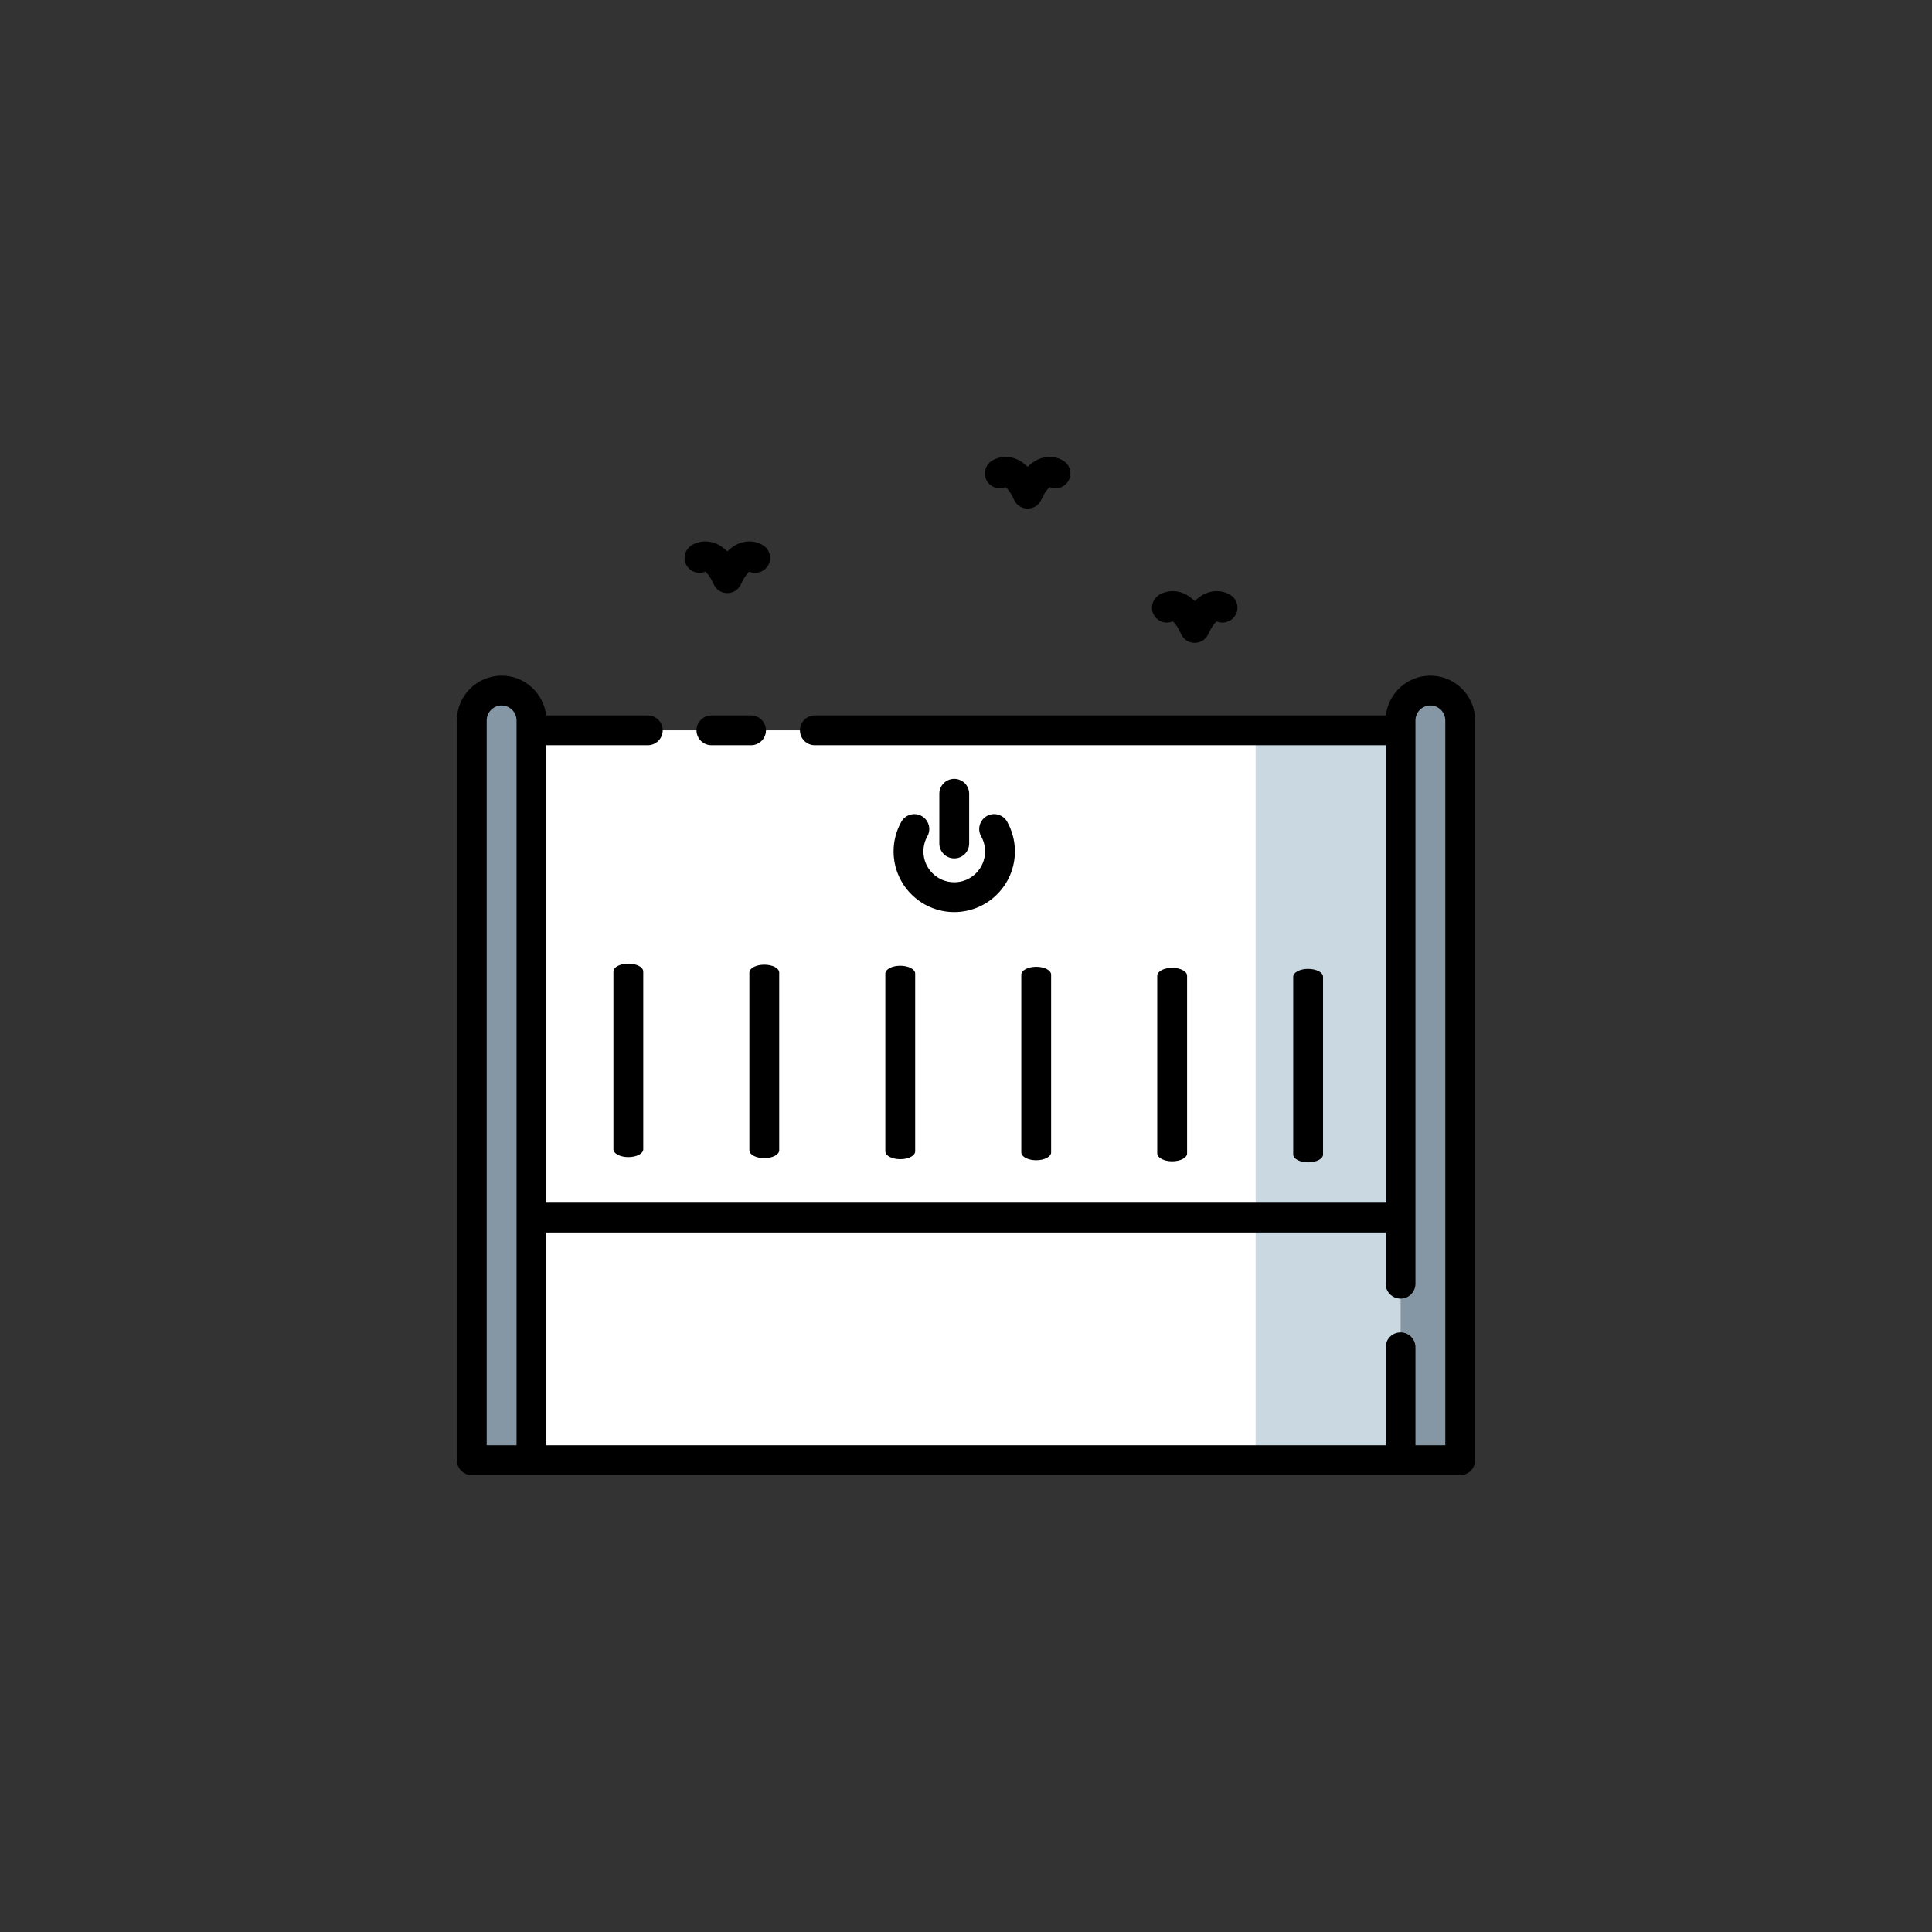
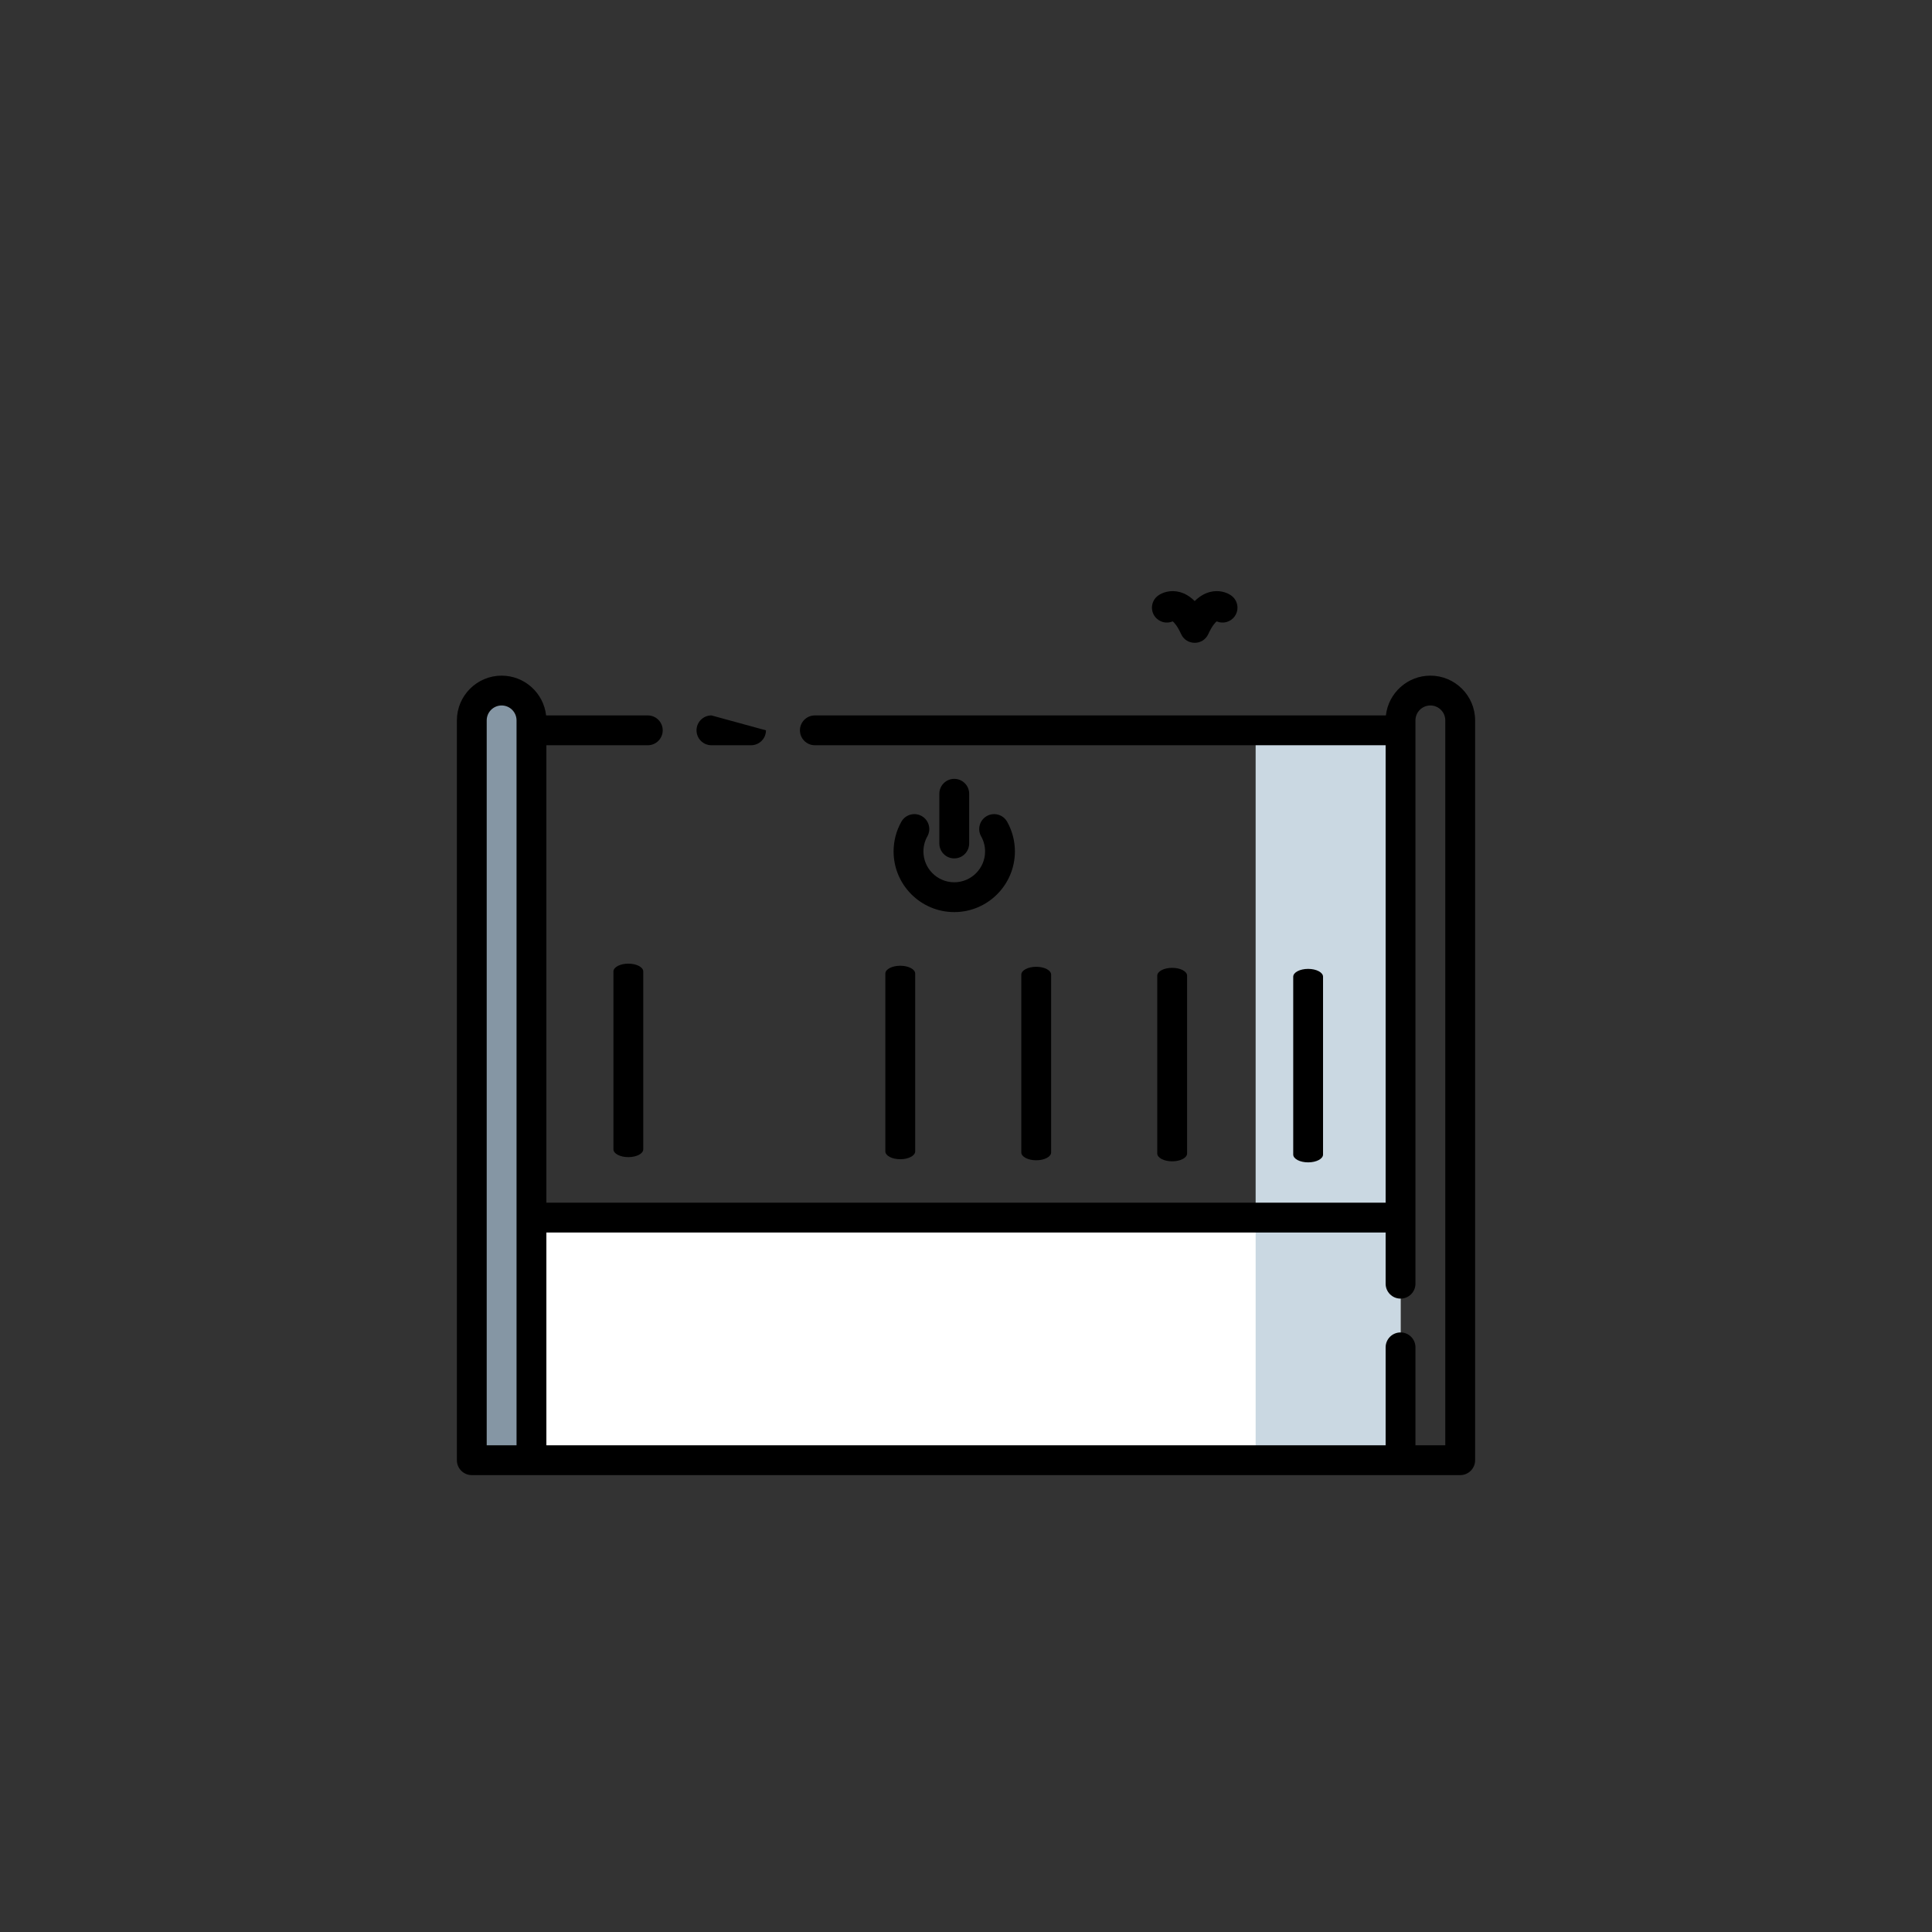
<svg xmlns="http://www.w3.org/2000/svg" width="160px" height="160px" viewBox="0 0 160 160" version="1.1">
  <rect x="0" y="0" width="160" height="160" fill="#333333" stroke="none" />
  <title>2. pest control</title>
  <desc>Created with Sketch.</desc>
  <g id="2.-pest-control" stroke="none" stroke-width="1" fill="none" fill-rule="evenodd">
    <g id="smart-copy" transform="translate(37.837, 37.837)" fill-rule="nonzero">
      <path d="M6.176,83.091 L1.235,83.091 L1.235,21.823 C1.235,20.458 2.341,19.352 3.706,19.352 C5.07,19.352 6.176,20.458 6.176,21.823 L6.176,83.091 Z" id="Path" fill="#8596A4" />
-       <path d="M83.091,83.091 L78.15,83.091 L78.15,21.823 C78.15,20.458 79.256,19.352 80.621,19.352 C81.985,19.352 83.091,20.458 83.091,21.823 L83.091,83.091 Z" id="Path" fill="#8596A4" />
-       <polygon id="Path" fill="#FFFFFF" points="6.176 22.646 78.15 22.646 78.15 62.998 6.176 62.998" />
      <polygon id="Path" fill="#CAD8E2" points="66.15 22.646 78.15 22.646 78.15 62.998 66.15 62.998" />
      <polygon id="Path" fill="#FFFFFF" points="6.176 62.998 78.15 62.998 78.15 83.091 6.176 83.091" />
      <polygon id="Path" fill="#CAD8E2" points="66.15 62.998 78.15 62.998 78.15 83.091 66.15 83.091" />
      <path d="M43.886,29.745 C43.292,30.08 43.082,30.833 43.417,31.428 C43.63,31.805 43.743,32.237 43.743,32.676 C43.743,34.083 42.597,35.229 41.19,35.229 C39.782,35.229 38.637,34.083 38.637,32.676 C38.637,32.237 38.75,31.805 38.962,31.428 C39.298,30.833 39.088,30.08 38.493,29.745 C37.899,29.409 37.146,29.62 36.81,30.214 C36.389,30.961 36.166,31.813 36.166,32.676 C36.166,35.445 38.42,37.699 41.19,37.699 C43.959,37.699 46.213,35.445 46.213,32.676 C46.213,31.813 45.991,30.961 45.569,30.214 C45.234,29.62 44.481,29.409 43.886,29.745 L43.886,29.745 Z" id="Path" fill="#000000" />
      <path d="M41.19,33.252 C41.872,33.252 42.425,32.7 42.425,32.017 L42.425,27.899 C42.425,27.217 41.872,26.664 41.19,26.664 C40.507,26.664 39.955,27.217 39.955,27.899 L39.955,32.017 C39.955,32.699 40.507,33.252 41.19,33.252 Z" id="Path" fill="#000000" />
      <path d="M80.621,18.117 C78.716,18.117 77.143,19.561 76.937,21.411 L29.646,21.411 C28.963,21.411 28.411,21.964 28.411,22.646 C28.411,23.328 28.963,23.881 29.646,23.881 L76.915,23.881 L76.915,61.763 L7.412,61.763 L7.412,23.881 L15.811,23.881 C16.494,23.881 17.046,23.328 17.046,22.646 C17.046,21.964 16.494,21.411 15.811,21.411 L7.389,21.411 C7.183,19.561 5.61,18.117 3.706,18.117 C1.662,18.117 -5.68434189e-14,19.779 -5.68434189e-14,21.823 L-5.68434189e-14,83.091 C-5.68434189e-14,83.774 0.553,84.326 1.235,84.326 L83.091,84.326 C83.774,84.326 84.326,83.774 84.326,83.091 L84.326,21.823 C84.326,19.779 82.664,18.117 80.621,18.117 Z M2.47,21.823 C2.47,21.141 3.024,20.587 3.706,20.587 C4.387,20.587 4.941,21.141 4.941,21.823 L4.941,81.856 L2.47,81.856 L2.47,21.823 Z M81.856,81.856 L79.385,81.856 L79.385,73.744 C79.385,73.062 78.833,72.509 78.15,72.509 C77.468,72.509 76.915,73.062 76.915,73.744 L76.915,81.856 L7.412,81.856 L7.412,64.233 L76.915,64.233 L76.915,68.474 C76.915,69.157 77.468,69.709 78.15,69.709 C78.833,69.709 79.385,69.157 79.385,68.474 L79.385,21.823 C79.385,21.141 79.939,20.587 80.621,20.587 C81.302,20.587 81.856,21.141 81.856,21.823 L81.856,81.856 Z" id="Shape" fill="#000000" />
-       <path d="M25.597,22.646 C25.597,21.964 25.044,21.411 24.362,21.411 L21.082,21.411 C20.399,21.411 19.846,21.964 19.846,22.646 C19.846,23.328 20.399,23.881 21.082,23.881 L24.362,23.881 C25.044,23.881 25.597,23.328 25.597,22.646 Z" id="Path" fill="#000000" />
+       <path d="M25.597,22.646 L21.082,21.411 C20.399,21.411 19.846,21.964 19.846,22.646 C19.846,23.328 20.399,23.881 21.082,23.881 L24.362,23.881 C25.044,23.881 25.597,23.328 25.597,22.646 Z" id="Path" fill="#000000" />
      <path d="M12.964,42.618 L12.964,57.343 C12.964,57.701 13.517,57.992 14.2,57.992 C14.882,57.992 15.435,57.701 15.435,57.343 L15.435,42.618 C15.435,42.259 14.882,41.968 14.2,41.968 C13.517,41.968 12.964,42.259 12.964,42.618 Z" id="Path" fill="#000000" />
-       <path d="M24.224,42.705 L24.224,57.429 C24.224,57.788 24.776,58.079 25.459,58.079 C26.142,58.079 26.694,57.788 26.694,57.429 L26.694,42.705 C26.694,42.346 26.142,42.055 25.459,42.055 C24.776,42.055 24.224,42.346 24.224,42.705 Z" id="Path" fill="#000000" />
      <path d="M37.954,57.516 L37.954,42.791 C37.954,42.432 37.401,42.142 36.718,42.142 C36.037,42.142 35.483,42.432 35.483,42.791 L35.483,57.516 C35.483,57.875 36.037,58.165 36.718,58.165 C37.401,58.165 37.954,57.874 37.954,57.516 Z" id="Path" fill="#000000" />
      <path d="M49.213,57.602 L49.213,42.878 C49.213,42.519 48.661,42.228 47.978,42.228 C47.296,42.228 46.743,42.519 46.743,42.878 L46.743,57.602 C46.743,57.961 47.296,58.252 47.978,58.252 C48.661,58.252 49.213,57.961 49.213,57.602 Z" id="Path" fill="#000000" />
      <path d="M60.473,57.689 L60.473,42.965 C60.473,42.606 59.92,42.315 59.237,42.315 C58.555,42.315 58.002,42.606 58.002,42.965 L58.002,57.689 C58.002,58.048 58.555,58.339 59.237,58.339 C59.92,58.339 60.473,58.048 60.473,57.689 Z" id="Path" fill="#000000" />
      <path d="M71.732,57.776 L71.732,43.051 C71.732,42.692 71.179,42.402 70.497,42.402 C69.815,42.402 69.262,42.692 69.262,43.051 L69.262,57.776 C69.262,58.135 69.815,58.425 70.497,58.425 C71.179,58.425 71.732,58.134 71.732,57.776 Z" id="Path" fill="#000000" />
-       <path d="M20.578,9.506 C20.695,9.597 20.956,9.863 21.276,10.561 C21.715,11.519 23.082,11.521 23.522,10.561 C23.842,9.863 24.103,9.597 24.22,9.506 C24.738,9.727 25.359,9.571 25.704,9.096 C26.106,8.544 25.983,7.771 25.431,7.37 C25.059,7.099 24.396,6.879 23.652,7.074 C23.201,7.192 22.783,7.444 22.399,7.825 C22.016,7.444 21.598,7.192 21.147,7.074 C20.402,6.879 19.74,7.099 19.367,7.37 C18.815,7.771 18.693,8.544 19.094,9.096 C19.44,9.571 20.06,9.727 20.578,9.506 Z" id="Path" fill="#000000" />
      <path d="M59.283,13.623 C59.399,13.714 59.661,13.98 59.98,14.679 C60.42,15.636 61.786,15.639 62.226,14.679 C62.547,13.98 62.808,13.714 62.924,13.623 C63.442,13.844 64.063,13.688 64.409,13.213 C64.81,12.661 64.688,11.889 64.136,11.488 C63.763,11.216 63.101,10.996 62.356,11.191 C61.905,11.31 61.487,11.561 61.104,11.943 C60.72,11.561 60.302,11.31 59.851,11.191 C59.107,10.996 58.444,11.217 58.072,11.488 C57.52,11.889 57.398,12.661 57.799,13.213 C58.144,13.688 58.765,13.844 59.283,13.623 L59.283,13.623 Z" id="Path" fill="#000000" />
-       <path d="M45.448,2.506 C45.565,2.597 45.826,2.863 46.146,3.562 C46.585,4.519 47.952,4.522 48.392,3.562 C48.712,2.863 48.973,2.597 49.09,2.506 C49.608,2.727 50.228,2.571 50.574,2.096 C50.975,1.544 50.853,0.771 50.301,0.371 C49.929,0.099 49.266,-0.12 48.522,0.074 C48.071,0.192 47.652,0.444 47.269,0.825 C46.885,0.444 46.467,0.192 46.016,0.074 C45.272,-0.12 44.609,0.1 44.237,0.371 C43.685,0.771 43.563,1.544 43.964,2.096 C44.309,2.571 44.93,2.727 45.448,2.506 L45.448,2.506 Z" id="Path" fill="#000000" />
    </g>
  </g>
</svg>